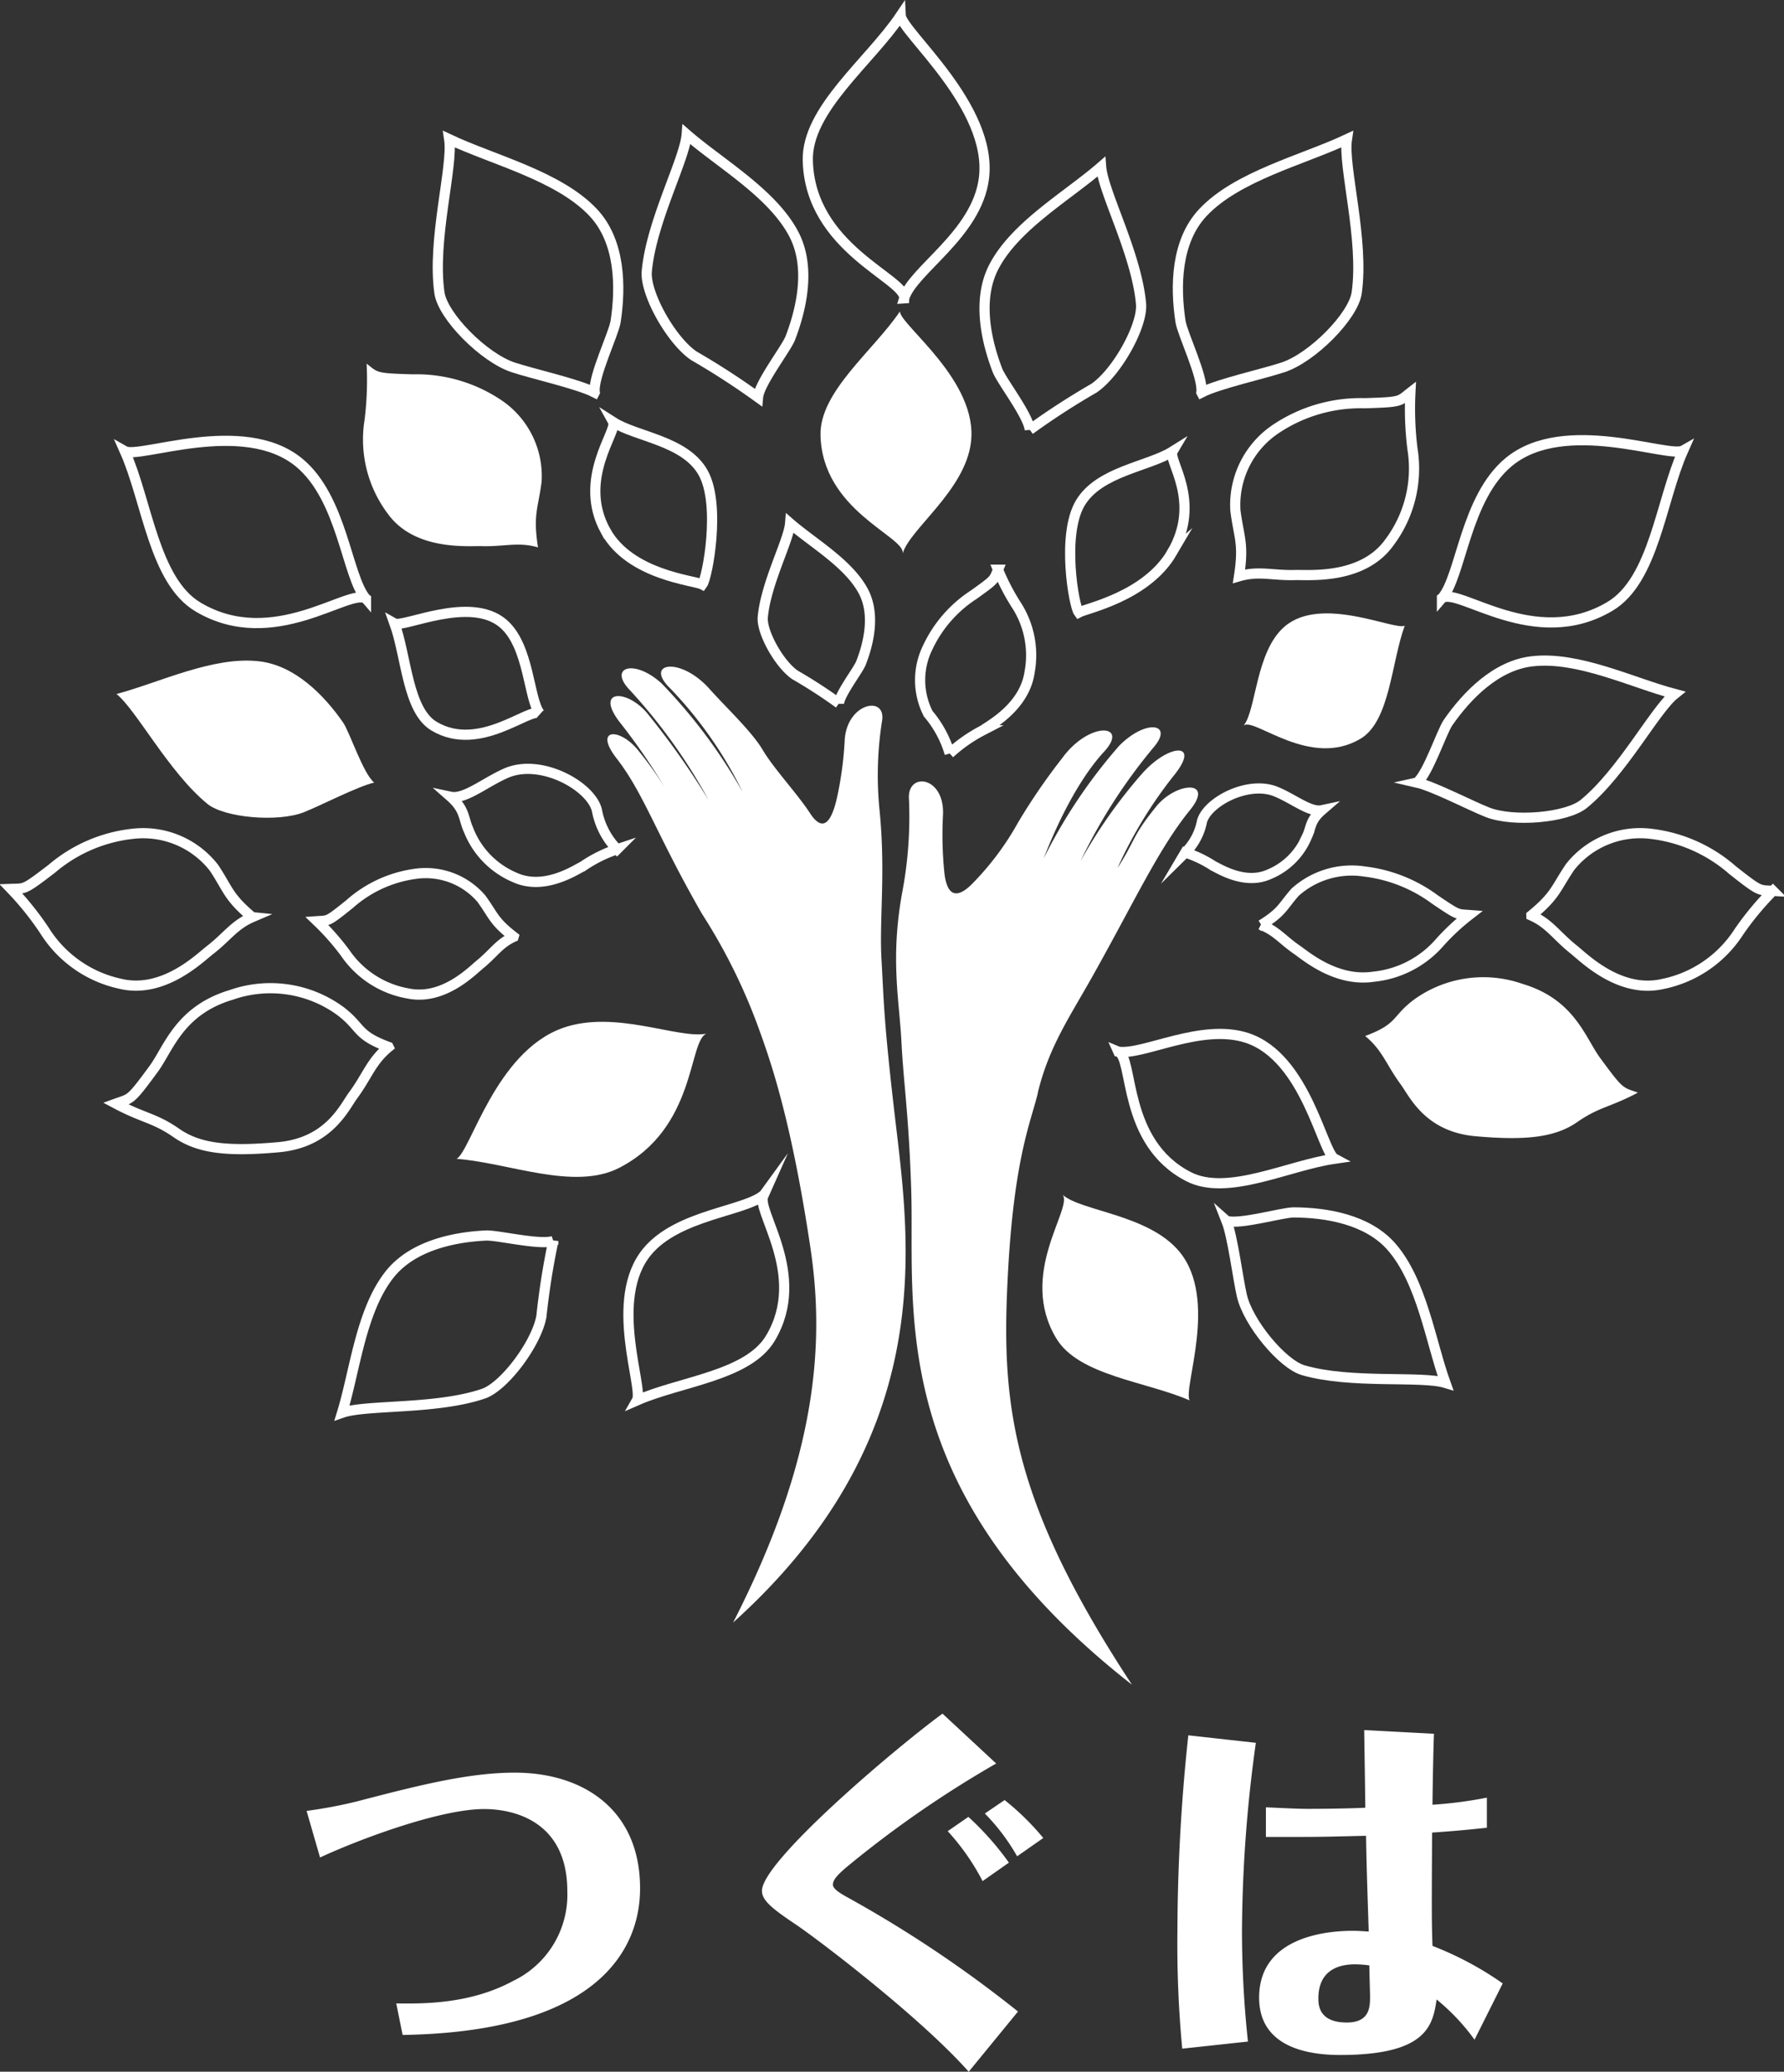
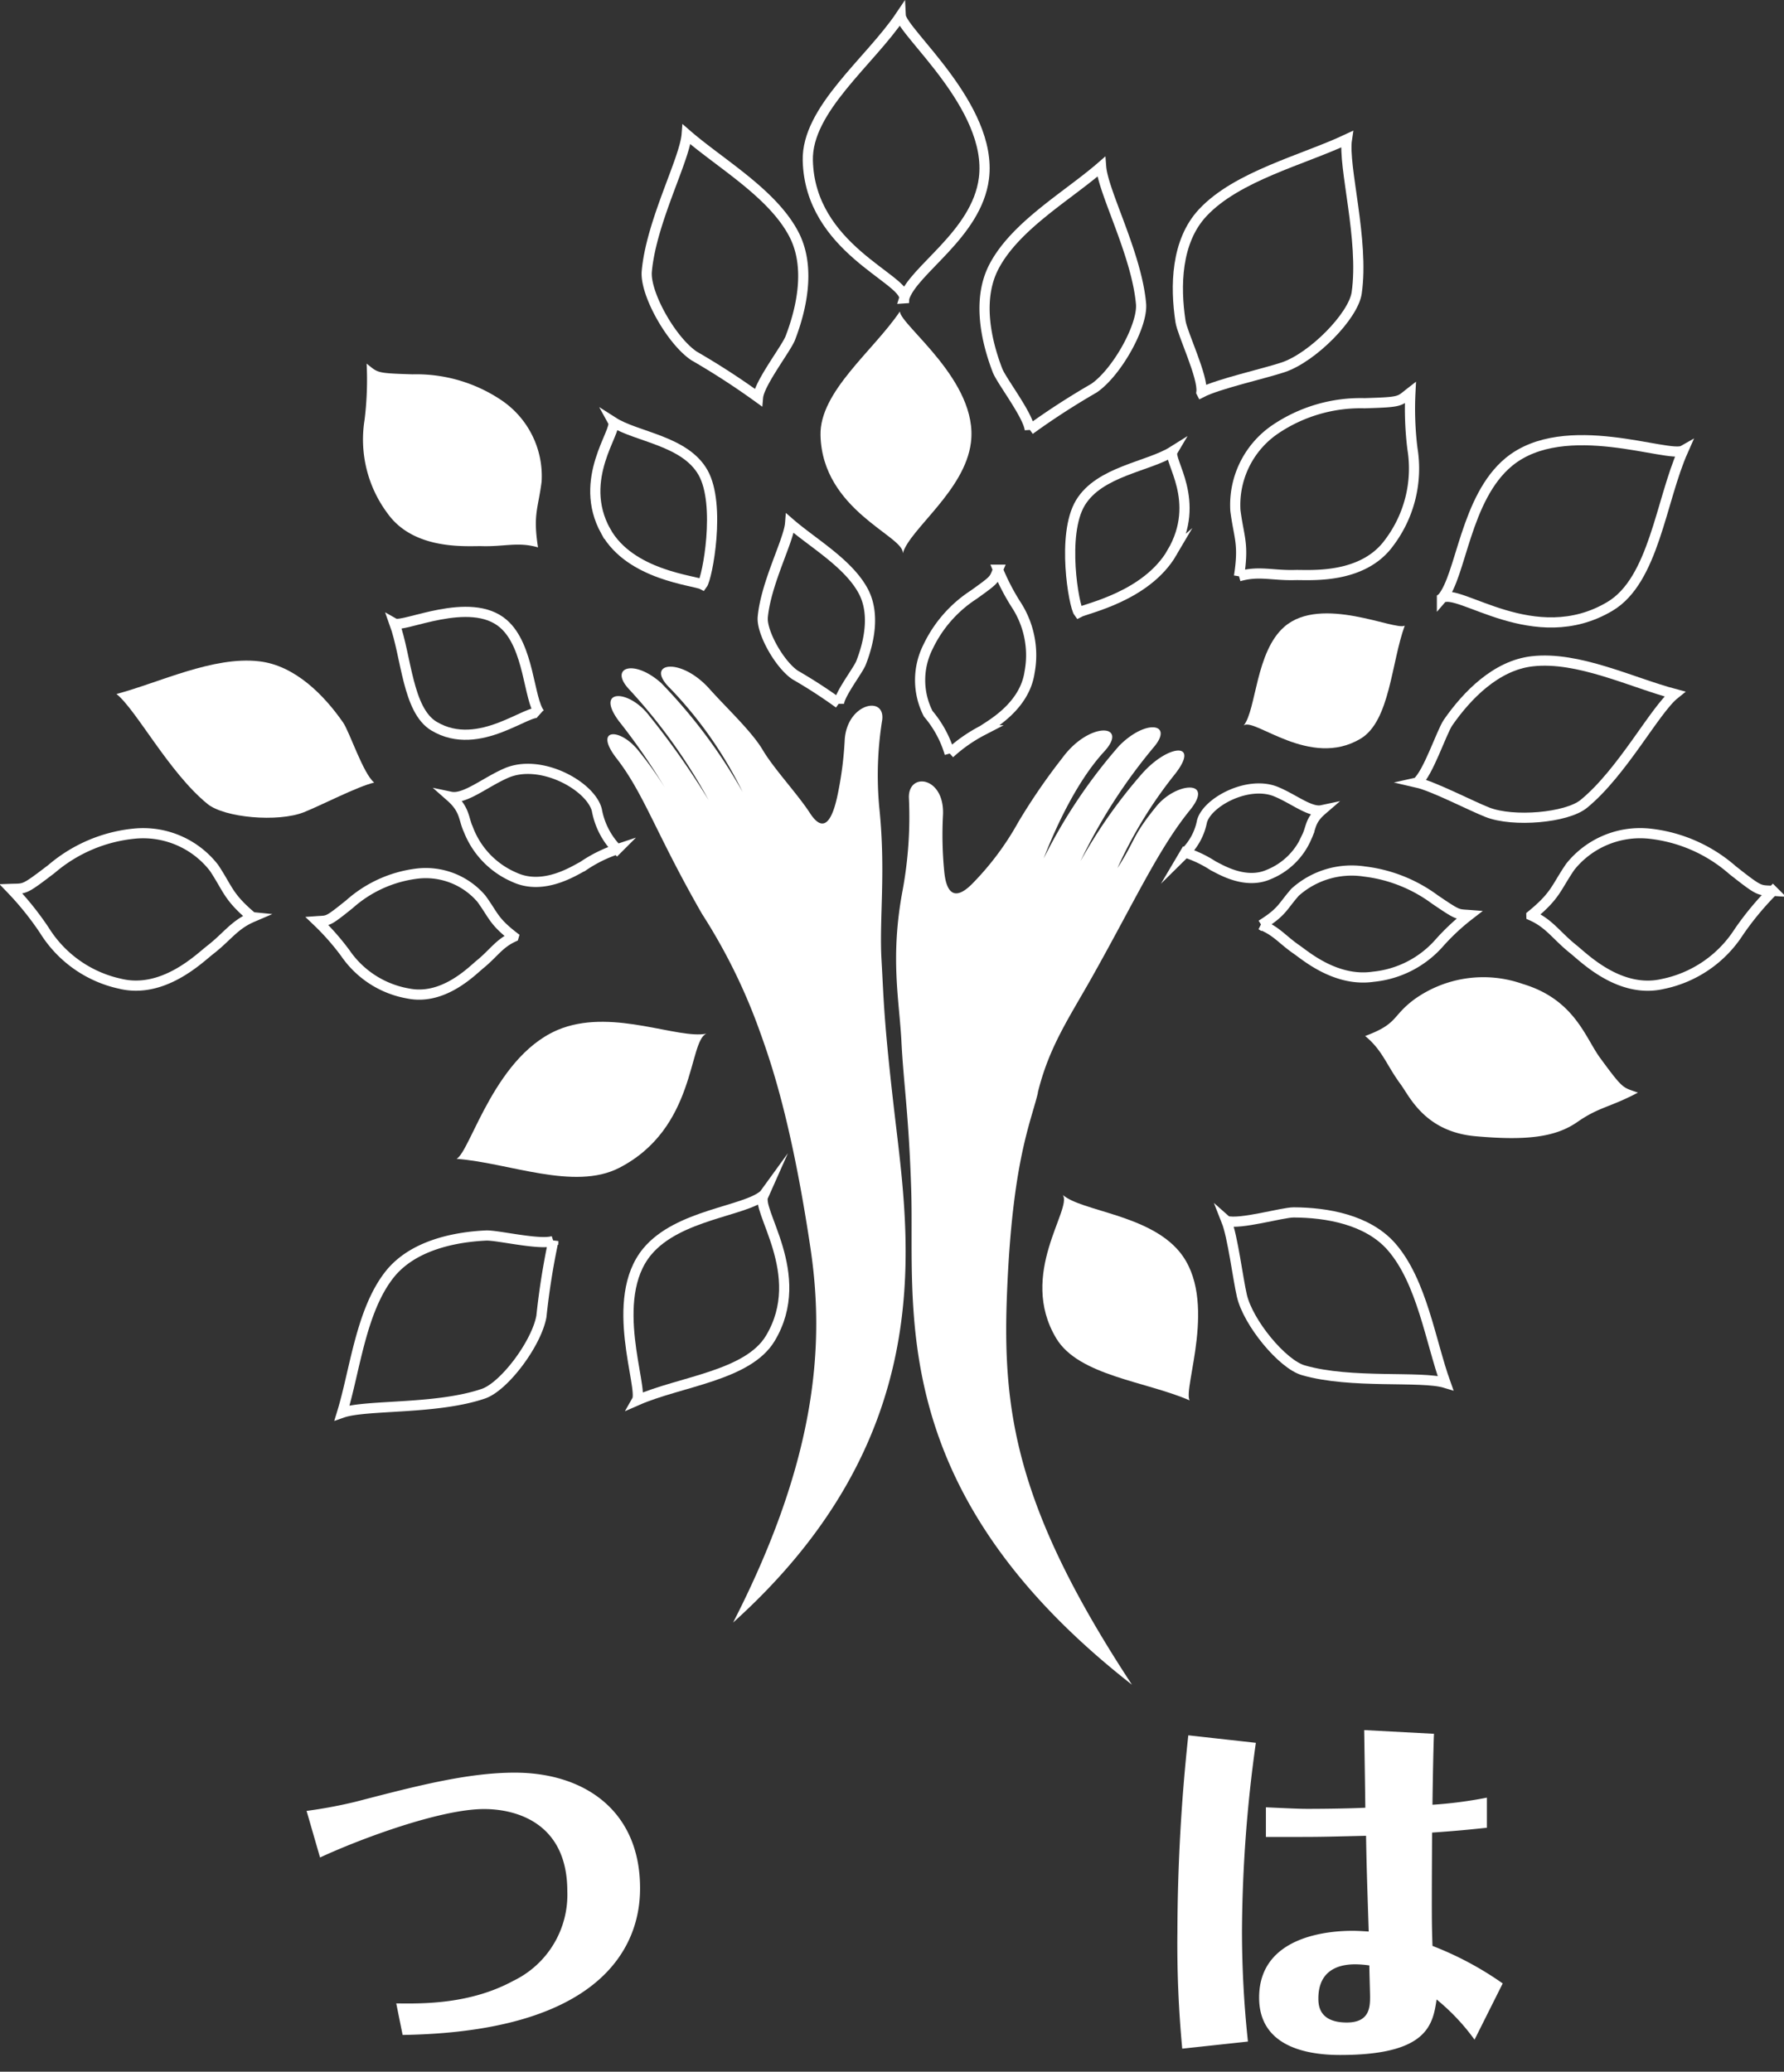
<svg xmlns="http://www.w3.org/2000/svg" width="144.255" height="167.484" viewBox="0 0 144.255 167.484">
  <rect x="0" y="0" width="144.255" height="167.484" fill="#333333" stroke="none" />
  <g id="footer_logo_pc" transform="translate(-260.102 9.126)">
    <g id="つぐは様ロゴ_white_v" transform="translate(332.23 75.244)">
      <g id="つぐは様ロゴ_white_v-2" data-name="つぐは様ロゴ_white_v" transform="translate(-71.23 -83.114)">
        <g id="グループ_5223" data-name="グループ 5223">
          <path id="パス_9335" data-name="パス 9335" d="M113.456,99.307c.906-3.724,2.552-6.077,4.423-9.411,3.409-6.069,5.346-10.317,7.881-13.435,2.02-2.486-1.122-2.278-2.727-.291-2,2.469-1.621,2.627-3.134,4.98a35.461,35.461,0,0,1,4.589-7.524c2.186-2.719-.474-2.536-2.627-.083a40.773,40.773,0,0,0-4.955,7.05,44.026,44.026,0,0,1,5.969-9.27c1.546-1.862-.657-2.253-2.827-.075a42.628,42.628,0,0,0-6.119,9.128c.79-2.053,2.544-6.094,4.888-8.638,2.062-2.236-1.181-2.5-3.384.515a49.813,49.813,0,0,0-3.566,5.2,22.9,22.9,0,0,1-3.575,4.822c-1.513,1.613-2.228.948-2.4-.856a30.38,30.38,0,0,1-.1-4.589c.125-3.076-2.785-3.467-2.76-1.4a32.735,32.735,0,0,1-.5,7.482c-1.039,5.479-.266,8.954-.1,12.287s.6,5.928.79,11.98c.3,9.594-2.22,24.3,17.849,39.988-9.411-14.316-10.5-22.139-10.1-31.749.432-10.55,1.887-13.593,2.494-16.095Z" transform="translate(-30.438 -12.224)" fill="#fff" />
          <path id="パス_9336" data-name="パス 9336" d="M86.215,93.282a46.216,46.216,0,0,0-4.647-9.427c-3.691-6.426-4.68-9.7-6.9-12.562-1.929-2.477.291-2.544,1.821-.557a28.462,28.462,0,0,1,3.151,4.805,50.2,50.2,0,0,0-4.789-7.266c-1.979-2.652.806-2.594,2.436-.457A63.589,63.589,0,0,1,82.1,74.651a44.49,44.49,0,0,0-6.443-8.97c-1.621-1.746.391-2.477,2.619-.482a42.7,42.7,0,0,1,6.576,8.8,32.89,32.89,0,0,0-5.861-8.38c-2.137-2.07.823-2.61,3.2.067,1.338,1.5,3.4,3.417,4.29,4.922s2.81,3.55,3.816,5.1c1.214,1.871,1.871.274,2.236-1.48a28.743,28.743,0,0,0,.574-4.439c.183-2.951,3.267-3.616,3.034-1.629a28.151,28.151,0,0,0-.233,7.158c.532,5.179-.017,8.92.175,12.262.191,3.276.15,4.855,1.2,13.651,1.2,10.117,3.043,25.29-13.2,39.913,6.842-13.351,7.4-22.629,6.252-30.286-1.563-10.442-3.251-15.164-4.123-17.583Z" transform="translate(-25.701 -11.228)" fill="#fff" />
          <path id="パス_9337" data-name="パス 9337" d="M73.58,48.9c-2.336-4.223.989-8.106.6-8.821,1.9,1.214,5.811,1.5,7.274,4.09s.349,8.5-.058,9.045c-.615-.333-5.828-.732-7.815-4.315Z" transform="translate(-25.503 -7.217)" fill="none" stroke="#fff" stroke-miterlimit="10" stroke-width="0.823" />
          <path id="パス_9338" data-name="パス 9338" d="M35.415,86.853c-1.962-1.654-1.929-2.236-3.084-3.982A7.252,7.252,0,0,0,25.88,80.1,12.1,12.1,0,0,0,19.2,82.946c-2.295,1.754-2.128,1.58-3.284,1.621a24.141,24.141,0,0,1,2.7,3.359,9.608,9.608,0,0,0,6.11,4.306c3.492.856,6.435-2.07,7.274-2.719,1.388-1.072,1.945-2.028,3.417-2.66Z" transform="translate(-15.92 -13.961)" fill="none" stroke="#fff" stroke-miterlimit="10" stroke-width="0.823" />
          <path id="パス_9339" data-name="パス 9339" d="M61.577,89.087c-1.638-1.264-1.621-1.721-2.61-3.076A5.924,5.924,0,0,0,53.654,84a10.013,10.013,0,0,0-5.346,2.452c-1.821,1.463-1.688,1.314-2.619,1.38a19.891,19.891,0,0,1,2.286,2.594,7.76,7.76,0,0,0,5.071,3.251c2.852.582,5.163-1.829,5.828-2.369,1.1-.9,1.521-1.671,2.7-2.211Z" transform="translate(-20.941 -14.615)" fill="none" stroke="#fff" stroke-miterlimit="10" stroke-width="0.823" />
          <path id="パス_9340" data-name="パス 9340" d="M72.13,80.311a6.122,6.122,0,0,1-1.638-3.184c-.515-1.962-4.539-4.173-7.308-2.985-1.713.74-3.367,2.162-4.514,1.92,1.189,1.048,1.023,1.771,1.455,2.7a6.9,6.9,0,0,0,3.733,3.824c2.353,1.072,4.822-.557,5.5-.9a11.08,11.08,0,0,1,2.777-1.38Z" transform="translate(-23.13 -12.905)" fill="none" stroke="#fff" stroke-miterlimit="10" stroke-width="0.823" />
          <path id="パス_9341" data-name="パス 9341" d="M86.743,33.368a60.352,60.352,0,0,0-5.188-3.359c-1.854-1.264-3.966-5.055-3.808-6.825.357-4.015,3.068-9.028,3.226-11.074,2.694,2.344,6.925,4.747,8.663,8.064,1.363,2.6.673,5.911-.283,8.4C89.021,29.427,86.843,32.229,86.743,33.368Z" transform="translate(-26.346 -2.5)" fill="none" stroke="#fff" stroke-miterlimit="10" stroke-width="0.823" />
          <path id="パス_9342" data-name="パス 9342" d="M95.189,64.487a40.618,40.618,0,0,0-3.55-2.3c-1.272-.865-2.719-3.458-2.61-4.672.249-2.752,2.1-6.185,2.211-7.582,1.846,1.6,4.747,3.251,5.936,5.52.931,1.787.466,4.049-.2,5.753-.224.59-1.721,2.511-1.787,3.284Z" transform="translate(-28.249 -8.878)" fill="none" stroke="#fff" stroke-miterlimit="10" stroke-width="0.823" />
          <path id="パス_9343" data-name="パス 9343" d="M101.2,23.412c.682-2.278,5.869-5.154,6.451-9.694.74-5.811-6.659-11.847-6.726-13.169-2.5,3.724-7.615,7.582-7.515,11.722.175,7.108,7.9,9.536,7.8,11.14Z" transform="translate(-28.989 -0.55)" fill="none" stroke="#fff" stroke-miterlimit="10" stroke-width="0.823" />
          <path id="パス_9344" data-name="パス 9344" d="M101.309,48.85c.582-1.945,5.013-5.046,5.5-8.92.632-4.963-5.686-9.469-5.745-10.6-2.137,3.176-6.5,6.476-6.418,10.009.15,6.069,6.742,8.139,6.651,9.511Z" transform="translate(-29.198 -5.404)" fill="#fff" />
          <path id="パス_9345" data-name="パス 9345" d="M64.305,49.256c-.416-2.66.008-3.109.291-5.312a7.4,7.4,0,0,0-3.209-6.559,12.319,12.319,0,0,0-7.233-2.12c-3.018-.091-2.768-.133-3.708-.865a26.278,26.278,0,0,1-.166,4.547,9.982,9.982,0,0,0,1.879,7.59c2.178,3.018,6.509,2.585,7.615,2.619,1.837.05,2.926-.366,4.531.1Z" transform="translate(-21.699 -6.259)" fill="#fff" />
          <path id="パス_9346" data-name="パス 9346" d="M47.012,73.14c-1.347.308-4.365,1.879-5.695,2.4-2.087.823-6.41.449-7.79-.673-3.126-2.552-5.753-7.607-7.357-8.887,3.45-.914,7.815-3.076,11.531-2.644,2.918.333,5.271,2.76,6.792,4.947.524.757,1.621,4.132,2.511,4.855Z" transform="translate(-17.649 -11.13)" fill="#fff" />
-           <path id="パス_9347" data-name="パス 9347" d="M70.106,33.056c-1.355-.7-5.088-1.53-6.6-2.037-2.378-.79-5.678-4.132-5.952-6.019-.615-4.273,1.122-10.251.79-12.42C61.918,14.259,67.23,15.556,70,18.516c2.17,2.319,2.236,5.952,1.8,8.8-.15.989-1.862,4.514-1.688,5.728Z" transform="translate(-22.919 -2.579)" fill="none" stroke="#fff" stroke-miterlimit="10" stroke-width="0.823" />
-           <path id="パス_9348" data-name="パス 9348" d="M46.483,54.687C44.92,52.9,44.6,46.573,41.071,43.664c-4.523-3.724-12.936-.266-14.091-.923,1.821,4.1,2.361,10.483,5.919,12.6,6.1,3.633,12.279-1.6,13.584-.665Z" transform="translate(-17.785 -7.525)" fill="none" stroke="#fff" stroke-miterlimit="10" stroke-width="0.823" />
          <path id="パス_9349" data-name="パス 9349" d="M64.957,66.754c-.906-1.147-.84-5.429-2.935-7.249-2.685-2.336-8.114.357-8.812-.033.973,2.7,1.047,7.017,3.192,8.305,3.683,2.211,7.781-1.6,8.563-1.014Z" transform="translate(-22.209 -10.33)" fill="none" stroke="#fff" stroke-miterlimit="10" stroke-width="0.823" />
          <path id="パス_9350" data-name="パス 9350" d="M86.91,115.24c-1.53,1.33-6.933,1.58-9.427,4.581-3.192,3.849-.266,11.04-.831,12.03,3.508-1.538,8.962-1.987,10.783-5.013,3.126-5.2-1.338-10.483-.524-11.6Z" transform="translate(-26.047 -19.893)" fill="none" stroke="#fff" stroke-miterlimit="10" stroke-width="0.823" />
-           <path id="パス_9351" data-name="パス 9351" d="M48.157,99.893c-2.677-.989-2.128-1.588-3.957-2.951a9.582,9.582,0,0,0-8.771-1.255c-4.2,1.255-5.063,4.348-6.26,5.977-1.92,2.619-1.821,2.361-3.059,2.81,2.27,1.205,3.118,1.139,4.9,2.378,1.821,1.264,4.148,1.513,8.239,1.147s5.329-3.226,6.036-4.182c1.172-1.588,1.463-2.752,2.876-3.916Z" transform="translate(-17.639 -16.509)" fill="none" stroke="#fff" stroke-miterlimit="10" stroke-width="0.823" />
          <path id="パス_9352" data-name="パス 9352" d="M65.194,119.622a59.5,59.5,0,0,0-.964,6.1c-.4,2.211-3.009,5.678-4.689,6.252-3.816,1.305-9.5.865-11.431,1.546,1.047-3.409,1.521-8.255,3.849-11.19,1.829-2.3,5.129-3.018,7.79-3.142.923-.042,4.365.806,5.445.441Z" transform="translate(-21.349 -20.559)" fill="none" stroke="#fff" stroke-miterlimit="10" stroke-width="0.823" />
          <path id="パス_9353" data-name="パス 9353" d="M79.443,99.365c-2.27.457-7.382-1.97-11.622-.457-5.429,1.945-7.424,9.951-8.571,10.575,4.215.316,9.5,2.6,13.144.732,6.243-3.209,5.587-10.234,7.05-10.849Z" transform="translate(-23.228 -17.054)" fill="#fff" />
          <path id="パス_9354" data-name="パス 9354" d="M127.16,51.12c2.452-4.19-.366-7.474.05-8.18-1.962,1.23-5.919,1.6-7.457,4.157s-.532,8.33-.133,8.862c.632-.341,5.462-1.289,7.549-4.847Z" transform="translate(-33.292 -7.699)" fill="none" stroke="#fff" stroke-miterlimit="10" stroke-width="0.823" />
          <path id="パス_9355" data-name="パス 9355" d="M163.79,86.711c1.987-1.629,1.962-2.2,3.143-3.932a7.237,7.237,0,0,1,6.493-2.669,12.149,12.149,0,0,1,6.634,2.943c2.27,1.787,2.112,1.6,3.259,1.671a24.128,24.128,0,0,0-2.752,3.317,9.584,9.584,0,0,1-6.169,4.215c-3.5.8-6.4-2.17-7.233-2.827-1.372-1.1-1.912-2.062-3.375-2.71Z" transform="translate(-40.859 -13.96)" fill="none" stroke="#fff" stroke-miterlimit="10" stroke-width="0.823" />
          <path id="パス_9356" data-name="パス 9356" d="M137.518,88.1c1.721-1.072,1.7-1.48,2.735-2.652a6.847,6.847,0,0,1,5.612-1.671,11.938,11.938,0,0,1,5.678,2.253c1.937,1.314,1.8,1.189,2.785,1.264a17.793,17.793,0,0,0-2.4,2.236,8.17,8.17,0,0,1-5.346,2.752c-3.018.449-5.487-1.7-6.194-2.186-1.172-.806-1.629-1.5-2.876-2Z" transform="translate(-36.426 -14.576)" fill="none" stroke="#fff" stroke-miterlimit="10" stroke-width="0.823" />
          <path id="パス_9357" data-name="パス 9357" d="M106.726,69.3a8.786,8.786,0,0,0-1.738-3.217,5.978,5.978,0,0,1-.017-5.4,10.278,10.278,0,0,1,3.7-4.223c1.779-1.272,1.613-1.189,1.962-2.02a17.934,17.934,0,0,0,1.438,2.785,7.482,7.482,0,0,1,1.114,5.512c-.407,2.768-3.126,4.232-3.783,4.689a12.36,12.36,0,0,0-2.677,1.871Z" transform="translate(-30.832 -9.639)" fill="none" stroke="#fff" stroke-miterlimit="10" stroke-width="0.823" />
          <path id="パス_9358" data-name="パス 9358" d="M130.12,80.9a4.844,4.844,0,0,0,1.355-2.527c.424-1.563,3.733-3.334,5.994-2.4,1.4.574,2.752,1.7,3.691,1.5-.973.84-.84,1.4-1.205,2.145a5.624,5.624,0,0,1-3.068,3.043c-1.92.856-3.949-.424-4.5-.69a9.486,9.486,0,0,0-2.261-1.081Z" transform="translate(-35.18 -13.226)" fill="none" stroke="#fff" stroke-miterlimit="10" stroke-width="0.823" />
          <path id="パス_9359" data-name="パス 9359" d="M114.258,36.518a60.352,60.352,0,0,1,5.188-3.359c1.854-1.264,3.966-5.055,3.808-6.825-.357-4.015-3.068-9.028-3.226-11.074-2.694,2.344-6.925,4.747-8.663,8.064-1.363,2.6-.673,5.911.283,8.4.333.856,2.511,3.658,2.61,4.8Z" transform="translate(-31.888 -3.031)" fill="none" stroke="#fff" stroke-miterlimit="10" stroke-width="0.823" />
-           <path id="パス_9360" data-name="パス 9360" d="M135.283,52.066c.416-2.66-.008-3.109-.291-5.312a7.394,7.394,0,0,1,3.209-6.559,12.319,12.319,0,0,1,7.233-2.12c3.018-.091,2.768-.133,3.708-.865a26.279,26.279,0,0,0,.166,4.547,9.948,9.948,0,0,1-1.879,7.59c-2.178,3.018-6.509,2.585-7.615,2.619-1.837.05-2.926-.366-4.531.1Z" transform="translate(-35.995 -6.733)" fill="none" stroke="#fff" stroke-miterlimit="10" stroke-width="0.823" />
+           <path id="パス_9360" data-name="パス 9360" d="M135.283,52.066c.416-2.66-.008-3.109-.291-5.312a7.394,7.394,0,0,1,3.209-6.559,12.319,12.319,0,0,1,7.233-2.12c3.018-.091,2.768-.133,3.708-.865a26.279,26.279,0,0,0,.166,4.547,9.948,9.948,0,0,1-1.879,7.59c-2.178,3.018-6.509,2.585-7.615,2.619-1.837.05-2.926-.366-4.531.1" transform="translate(-35.995 -6.733)" fill="none" stroke="#fff" stroke-miterlimit="10" stroke-width="0.823" />
          <path id="パス_9361" data-name="パス 9361" d="M152.66,73.14c1.347.308,4.365,1.879,5.695,2.4,2.087.823,6.41.449,7.79-.673,3.126-2.552,5.753-7.607,7.357-8.887-3.45-.914-7.815-3.076-11.531-2.644-2.918.333-5.271,2.76-6.792,4.947-.524.757-1.621,4.132-2.511,4.855Z" transform="translate(-38.982 -11.13)" fill="none" stroke="#fff" stroke-miterlimit="10" stroke-width="0.823" />
          <path id="パス_9362" data-name="パス 9362" d="M131.313,33.056c1.355-.7,5.088-1.53,6.6-2.037,2.378-.79,5.678-4.132,5.952-6.019.615-4.273-1.122-10.251-.79-12.42-3.575,1.679-8.887,2.976-11.656,5.936-2.17,2.319-2.236,5.952-1.8,8.8.15.989,1.862,4.514,1.688,5.728Z" transform="translate(-35.06 -2.579)" fill="none" stroke="#fff" stroke-miterlimit="10" stroke-width="0.823" />
          <path id="パス_9363" data-name="パス 9363" d="M155.09,54.627c1.563-1.787,1.879-8.114,5.412-11.024,4.523-3.724,12.936-.266,14.091-.923-1.821,4.1-2.361,10.483-5.919,12.6-6.1,3.633-12.279-1.6-13.584-.665Z" transform="translate(-39.391 -7.515)" fill="none" stroke="#fff" stroke-miterlimit="10" stroke-width="0.823" />
          <path id="パス_9364" data-name="パス 9364" d="M135.82,67.735c1.006-1.264.956-5.961,3.284-7.973,2.976-2.577,8.954.349,9.727-.083-1.089,2.976-1.189,7.707-3.566,9.137-4.082,2.444-8.579-1.721-9.444-1.072Z" transform="translate(-36.141 -10.355)" fill="#fff" />
          <path id="パス_9365" data-name="パス 9365" d="M117.875,115.24c1.53,1.33,6.933,1.58,9.427,4.581,3.192,3.849.266,11.04.831,12.03-3.508-1.538-8.962-1.987-10.783-5.013-3.126-5.2,1.338-10.483.524-11.6Z" transform="translate(-32.837 -19.893)" fill="#fff" />
          <path id="パス_9366" data-name="パス 9366" d="M147.63,98.823c2.677-.989,2.128-1.588,3.957-2.951a9.582,9.582,0,0,1,8.771-1.255c4.2,1.255,5.063,4.348,6.26,5.977,1.92,2.619,1.821,2.361,3.059,2.81-2.27,1.205-3.118,1.139-4.9,2.378s-4.148,1.513-8.239,1.147-5.329-3.226-6.036-4.182c-1.172-1.588-1.463-2.752-2.876-3.916Z" transform="translate(-38.133 -16.328)" fill="#fff" />
          <path id="パス_9367" data-name="パス 9367" d="M134.13,117.622c.507,1.28.923,4.656,1.247,6.052.507,2.186,3.267,5.537,4.971,6.027,3.874,1.122,9.527.424,11.489,1.023-1.205-3.359-1.9-8.18-4.356-11-1.929-2.211-5.254-2.777-7.923-2.785-.923,0-4.323,1.006-5.42.69Z" transform="translate(-35.856 -20.179)" fill="none" stroke="#fff" stroke-miterlimit="10" stroke-width="0.823" />
-           <path id="パス_9368" data-name="パス 9368" d="M123.61,101.019c2,.316,6.717-2.336,10.425-1.106,4.747,1.58,6.069,9.228,7.066,9.76-3.791.549-8.654,3.059-11.8,1.455-5.4-2.76-4.423-9.6-5.695-10.118Z" transform="translate(-34.082 -17.253)" fill="none" stroke="#fff" stroke-miterlimit="10" stroke-width="0.823" />
        </g>
        <g id="グループ_5224" data-name="グループ 5224" transform="translate(23.893 137.28)">
          <path id="パス_9369" data-name="パス 9369" d="M51.9,190.075c2.211.033,6.011.058,9.469-1.821a7.722,7.722,0,0,0,4.373-7.249c0-5.52-4.123-6.642-6.734-6.642-3.492,0-9.926,2.369-13.26,3.916l-1.089-3.766a38.048,38.048,0,0,0,4.032-.757c4.888-1.272,9.012-2.336,12.8-2.336,5.587,0,10.134,3.034,10.134,9.344,0,2.644-.848,11.564-19.2,11.863l-.515-2.552Z" transform="translate(-44.66 -166.648)" fill="#fff" />
-           <path id="パス_9370" data-name="パス 9370" d="M105.668,194.628c-3.974-4.464-12.138-10.65-13.925-11.863-1.854-1.247-2.793-1.945-2.793-2.76,0-2.369,10.625-11.406,14.6-14.324l4.34,4.032a87.019,87.019,0,0,0-11.655,8.014c-1.089.881-1.546,1.338-1.546,1.787,0,.366.732.757.973.906a98.094,98.094,0,0,1,13.992,9.344l-3.974,4.855Zm1.122-15.413a18.677,18.677,0,0,0-2.818-4.032l1.671-1.156a23.52,23.52,0,0,1,3.276,3.7l-2.12,1.488Zm2.793-2a16.542,16.542,0,0,0-2.61-3.458l1.6-1.089a21.064,21.064,0,0,1,3.126,3.068l-2.128,1.488Z" transform="translate(-52.13 -165.68)" fill="#fff" />
          <path id="パス_9371" data-name="パス 9371" d="M129.751,193.043a89.8,89.8,0,0,1-.391-9.469,151.5,151.5,0,0,1,.881-15.87l5.462.607a112.908,112.908,0,0,0-1.122,15.172,84.375,84.375,0,0,0,.482,8.979l-5.312.574Zm24.633-17.866c-1.43.15-2.3.241-4.431.391-.033,6.526-.033,7.249.033,9.161a26.405,26.405,0,0,1,5.678,3.034l-2.278,4.547a17.074,17.074,0,0,0-3.068-3.251c-.308,2.1-.79,4.489-7.8,4.489-2.635,0-6.551-.64-6.551-4.639,0-5.163,6.036-5.4,7.557-5.4.424,0,.881.033,1.305.058-.15-4.523-.183-5.794-.216-7.74-2.552.058-3.492.091-5.188.091h-2.91v-2.394c1.97.091,2.735.125,3.367.125,1.513,0,3.492-.033,4.672-.091-.033-2.577-.058-4.032-.091-6.277l5.645.3c-.033.482-.091,3.093-.125,5.736a34.334,34.334,0,0,0,4.4-.574v2.428Zm-10.65,11.04c-1.521,0-2.976.607-2.976,2.76,0,.549.058,1.945,2.3,1.945,1.821,0,1.879-1.214,1.879-2.062,0-.366-.058-2.12-.058-2.552a8.394,8.394,0,0,0-1.156-.091Z" transform="translate(-58.945 -165.95)" fill="#fff" />
        </g>
      </g>
    </g>
  </g>
</svg>